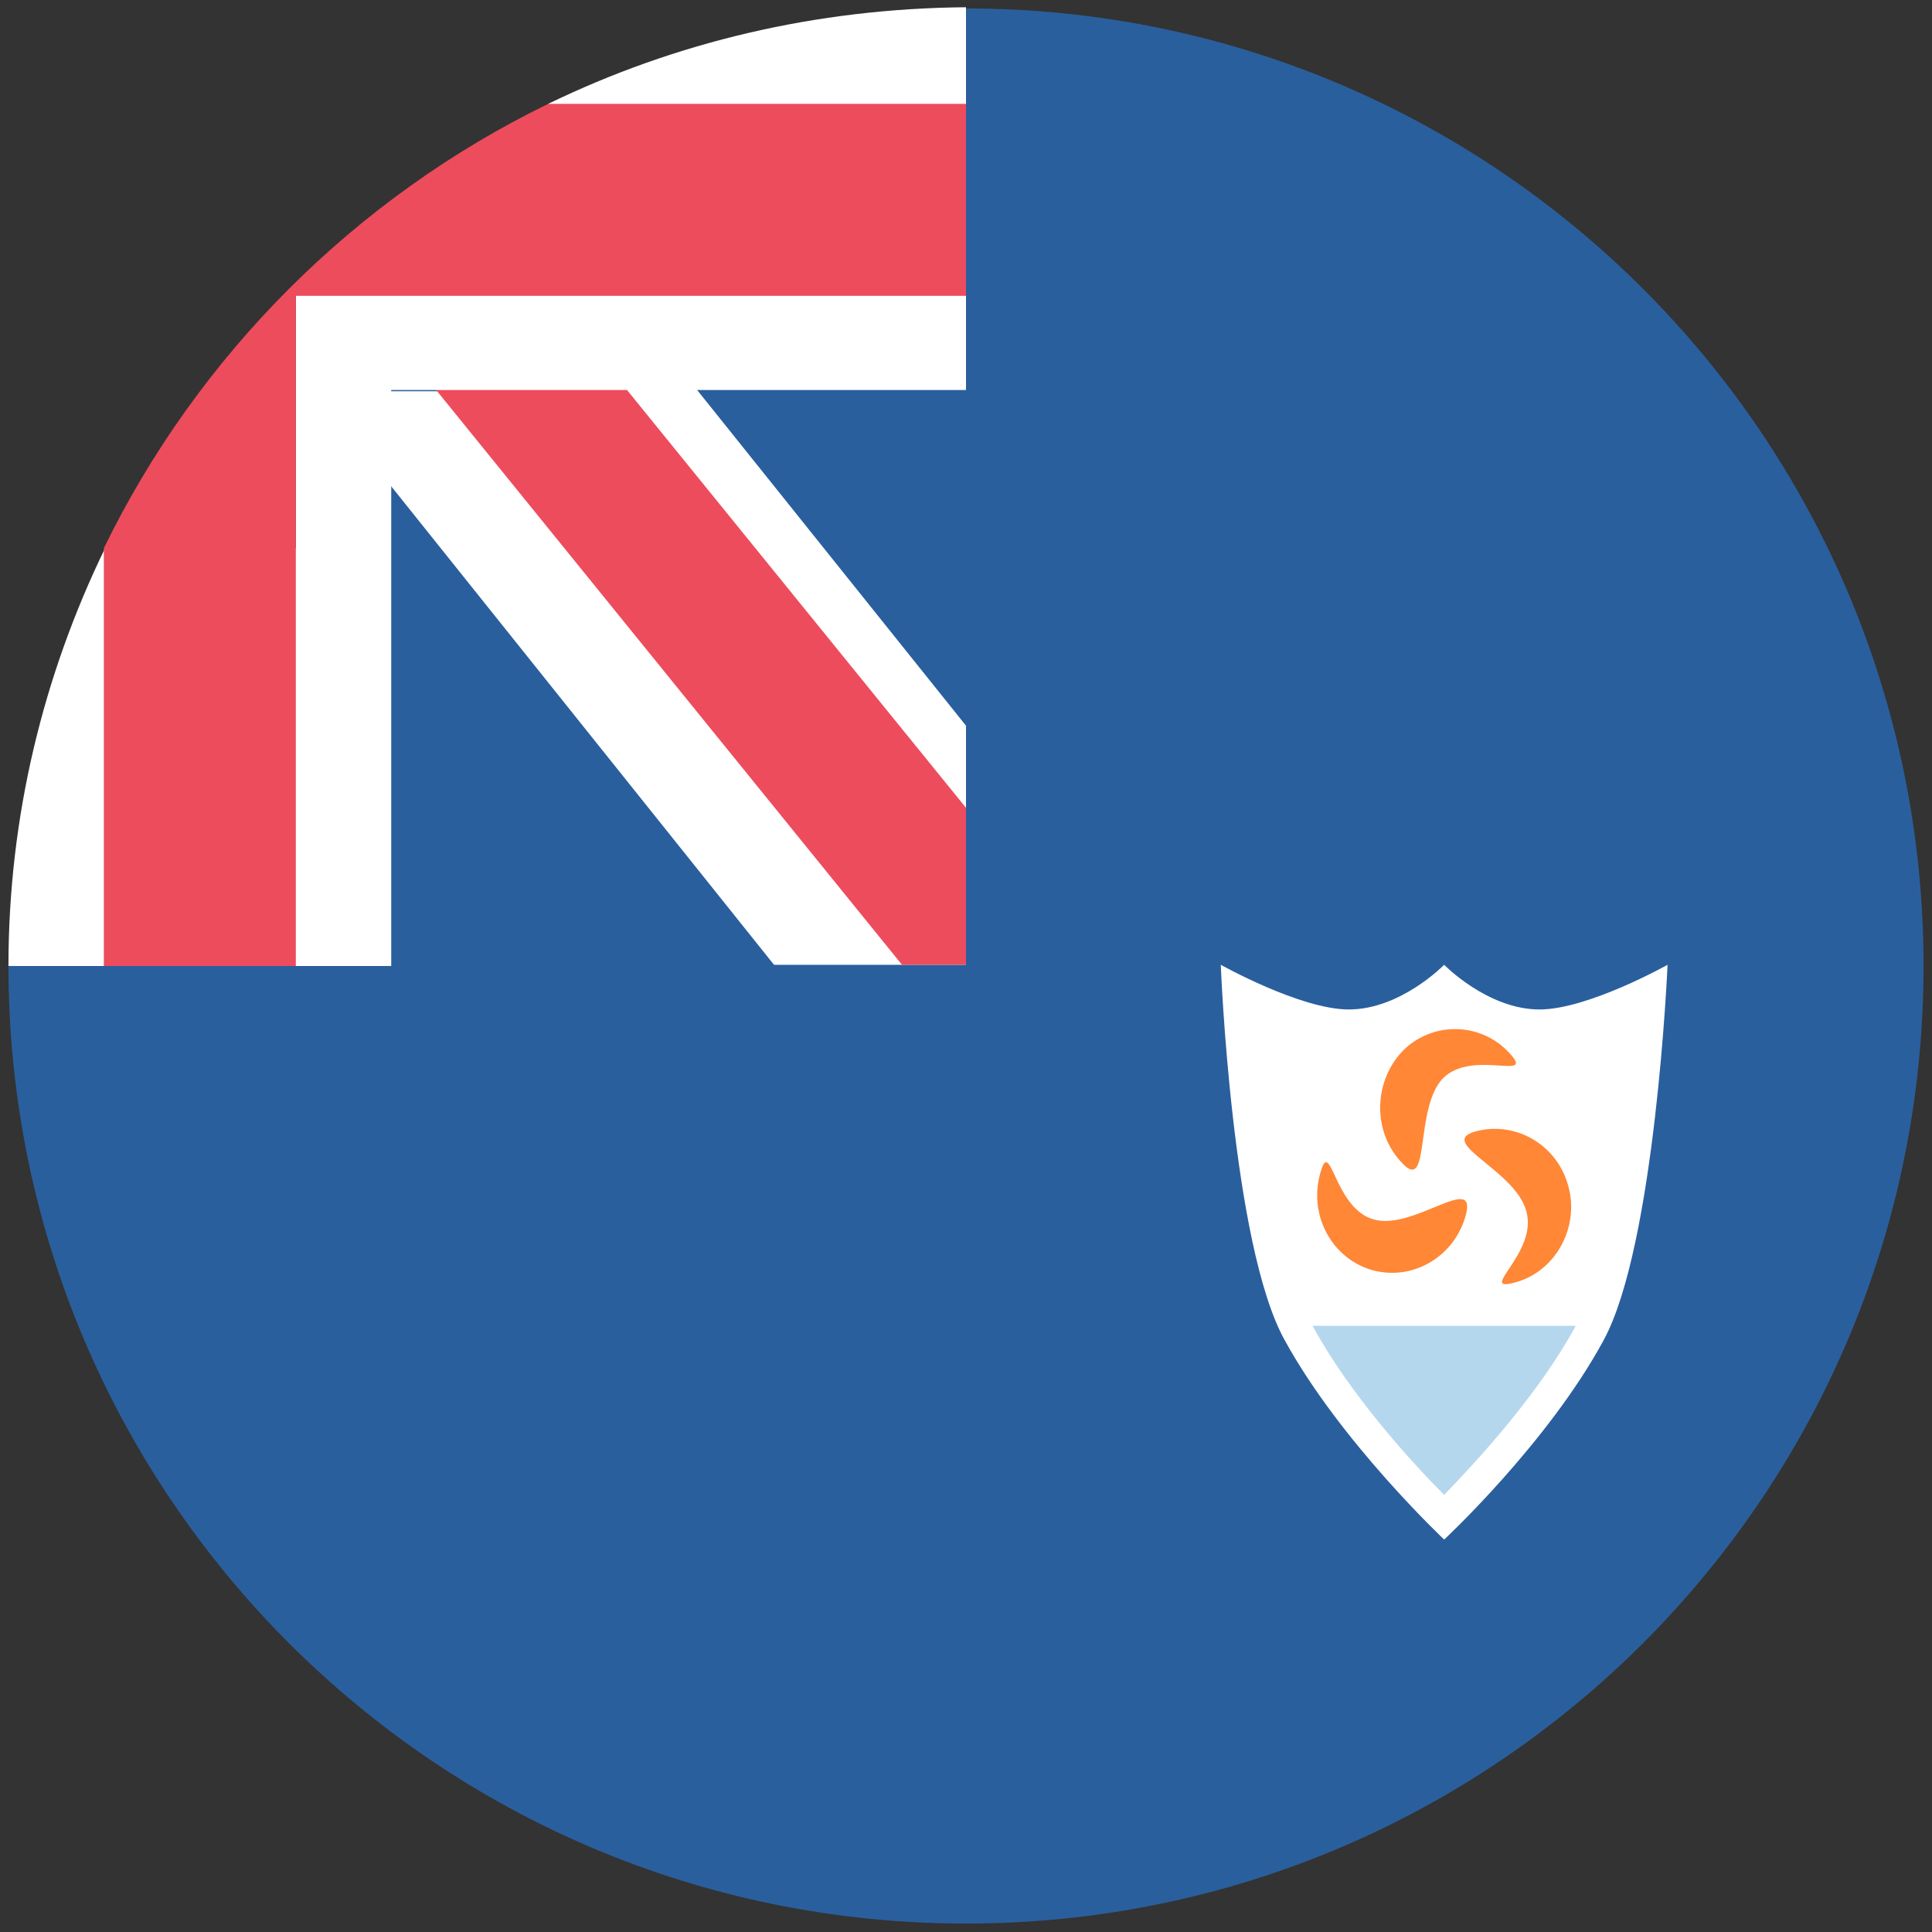
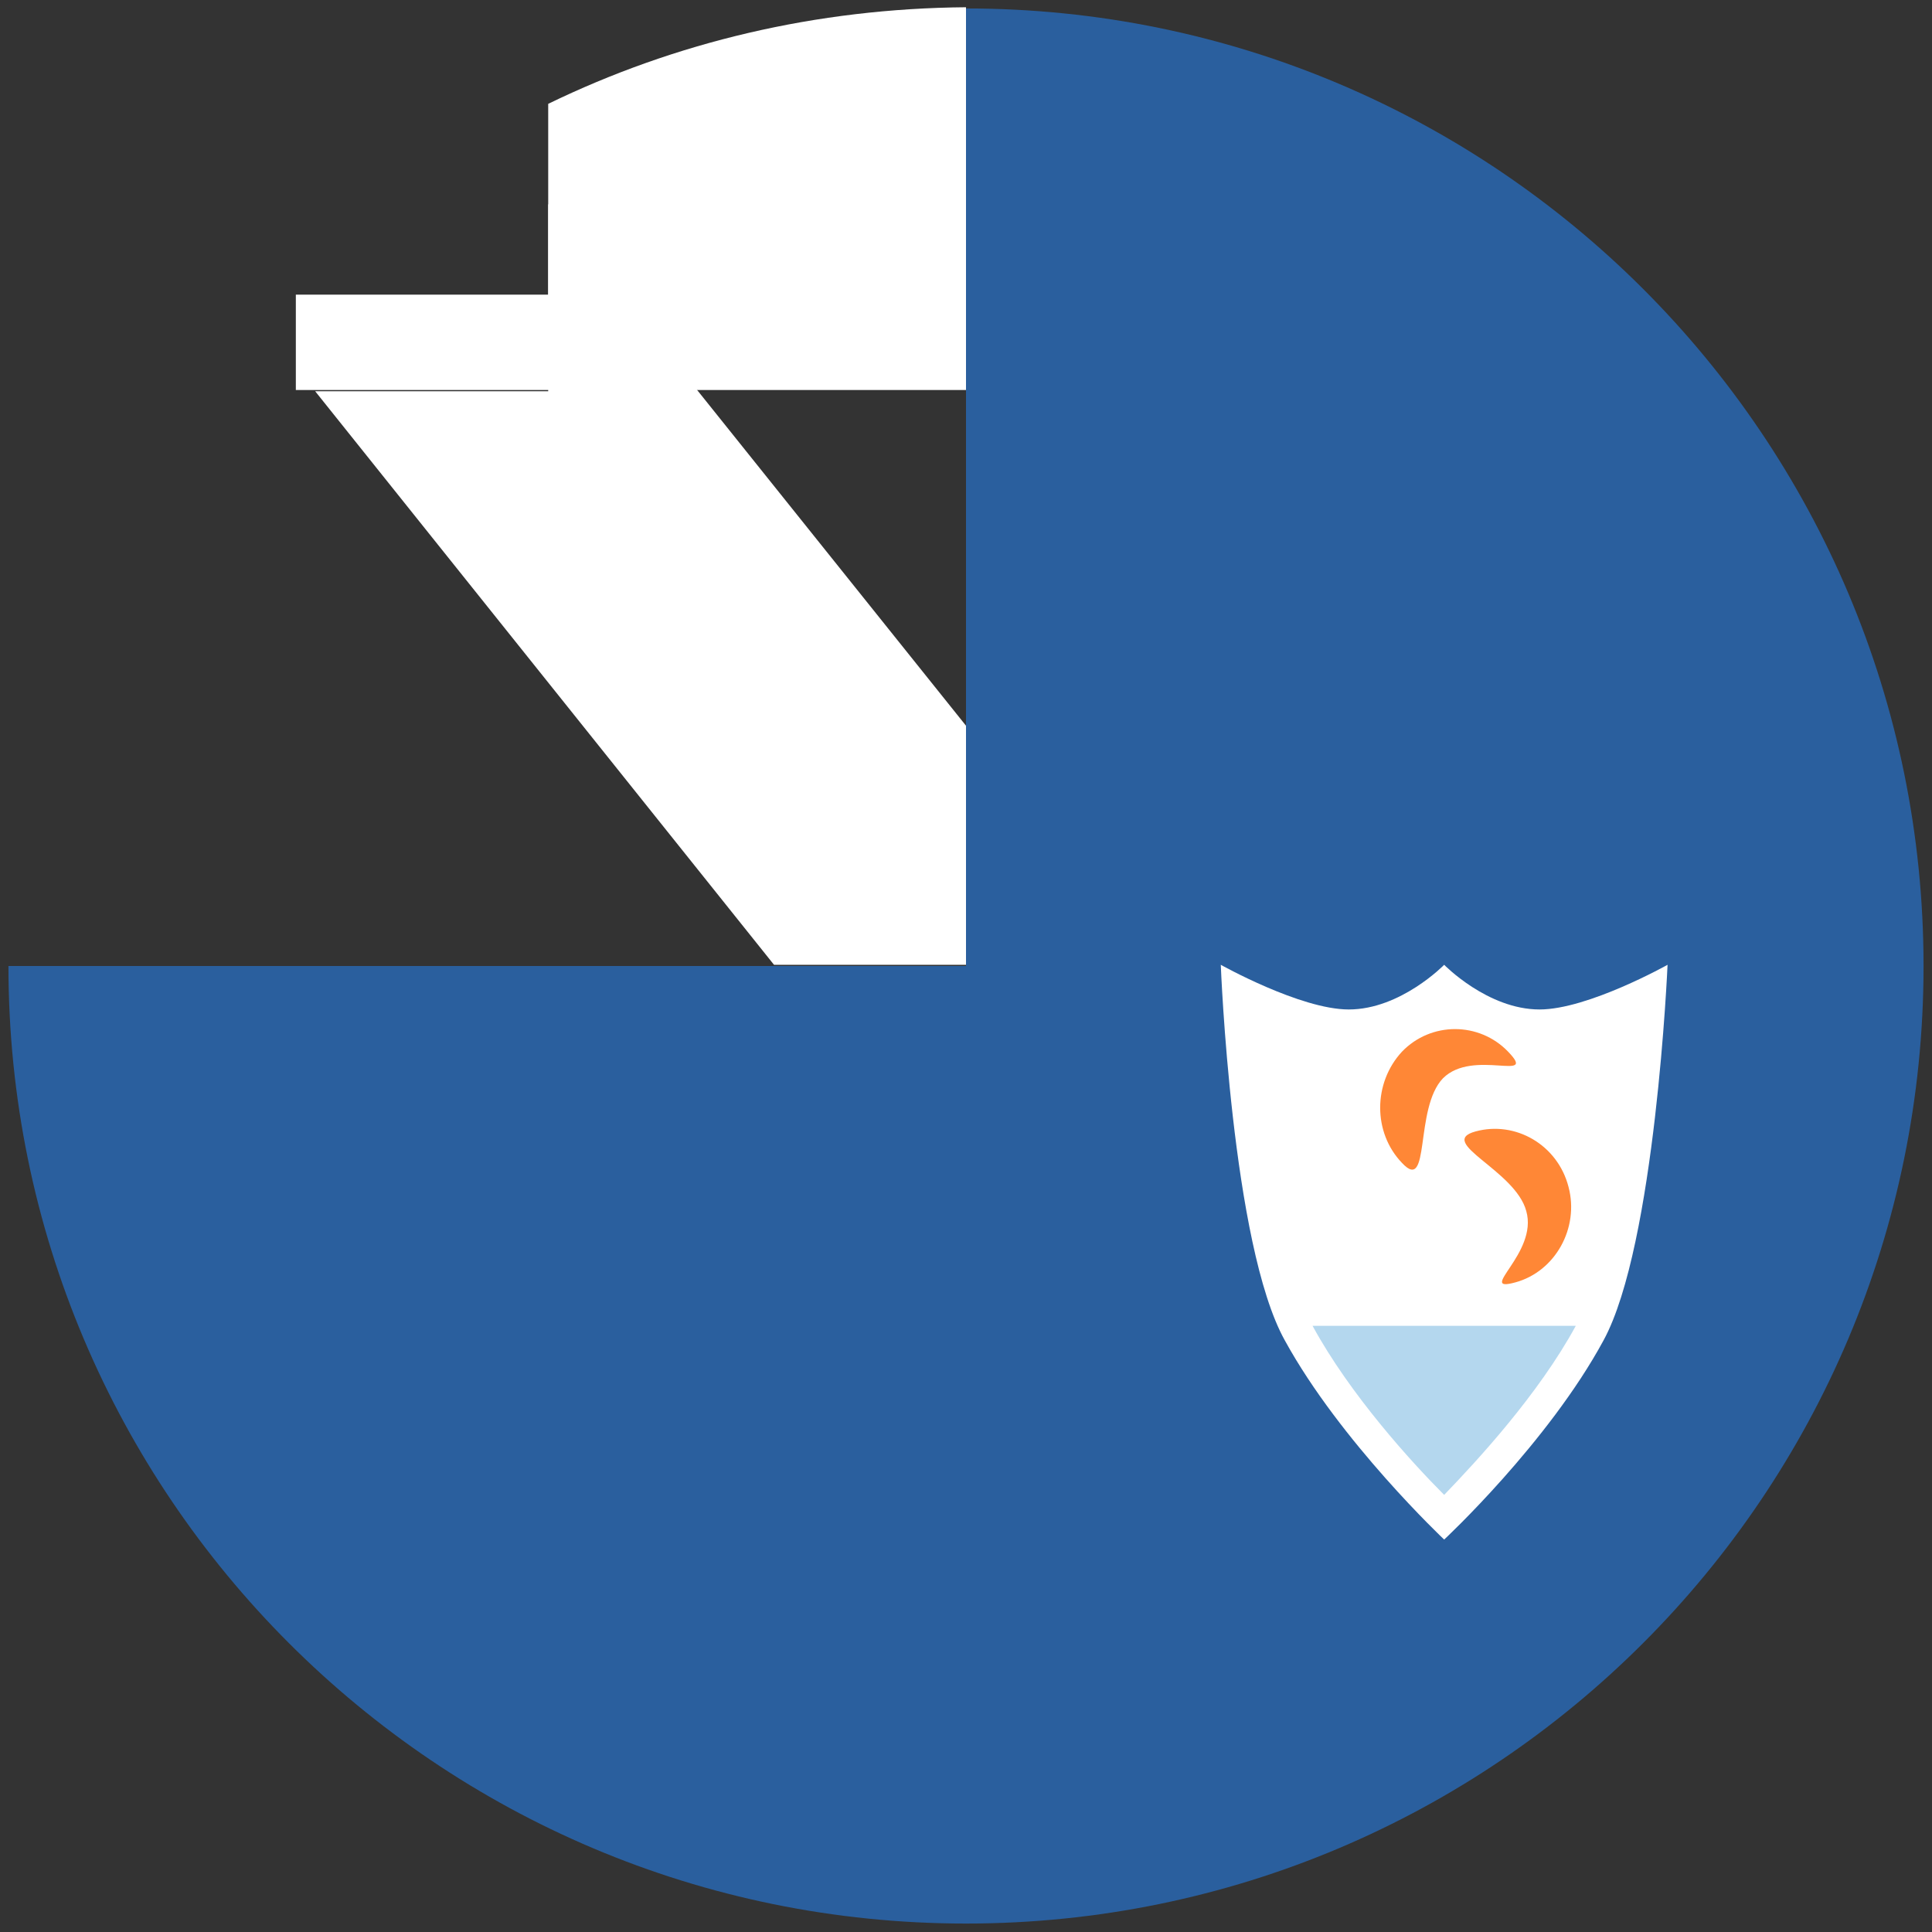
<svg xmlns="http://www.w3.org/2000/svg" width="32" height="32" viewBox="0 0 32 32" fill="none">
  <rect x="0" y="0" width="32" height="32" fill="#333333" stroke="none" />
-   <path d="M16.2 5.42H5.42V16.2H16.2V5.42Z" fill="#2A5F9E" />
  <path d="M9.08 3.38V6.48H5.22L12.82 15.98H16V12.02L9.08 3.38Z" fill="white" />
  <path d="M16 0.14V16H0.14C0.14 24.76 7.24 31.86 16 31.86C24.76 31.86 31.86 24.76 31.86 16C31.86 7.24 24.76 0.14 16 0.14Z" fill="#2A5F9E" />
-   <path d="M4.9 9.08H1.74C0.72 11.18 0.14 13.52 0.14 16H6.48V6.44H4.9V9.08Z" fill="white" />
-   <path d="M16 13.38L9.12 4.9H5.96L14.94 15.98H16V13.38Z" fill="#ED4C5C" />
  <path d="M9.08 1.72V4.88H4.9V6.46H16V0.12C13.52 0.14 11.18 0.7 9.08 1.72Z" fill="white" />
-   <path d="M16 1.72H9.08C5.88 3.28 3.28 5.88 1.72 9.08V16H4.9V4.9H16V1.72Z" fill="#ED4C5C" />
  <path d="M25.5 16.72C24.64 16.72 23.92 15.98 23.92 15.98C23.92 15.98 23.2 16.72 22.34 16.72C21.54 16.72 20.22 15.98 20.22 15.98C20.22 15.98 20.4 20.62 21.28 22.2C22.2 23.88 23.92 25.5 23.92 25.5C23.92 25.5 25.64 23.9 26.56 22.2C27.42 20.62 27.62 15.98 27.62 15.98C27.62 15.98 26.3 16.72 25.5 16.72Z" fill="white" />
  <path d="M21.74 21.96C22.36 23.1 23.38 24.22 23.92 24.76C24.46 24.2 25.48 23.1 26.1 21.96H21.74Z" fill="#B4D7EE" />
  <path d="M23.9 17.86C23.42 18.36 23.7 19.78 23.22 19.26C22.74 18.76 22.74 17.94 23.22 17.42C23.7 16.92 24.5 16.92 24.98 17.42C25.48 17.94 24.4 17.36 23.9 17.86Z" fill="#FF8736" />
-   <path d="M22.76 20.2C23.42 20.38 24.46 19.42 24.28 20.12C24.1 20.8 23.42 21.22 22.74 21.04C22.08 20.86 21.68 20.16 21.86 19.46C22.04 18.76 22.08 20.02 22.76 20.2Z" fill="#FF8736" />
  <path d="M25.28 20.06C25.1 19.38 23.78 18.92 24.44 18.74C25.1 18.56 25.8 18.96 25.98 19.66C26.16 20.34 25.76 21.06 25.1 21.24C24.44 21.42 25.48 20.76 25.28 20.06Z" fill="#FF8736" />
</svg>